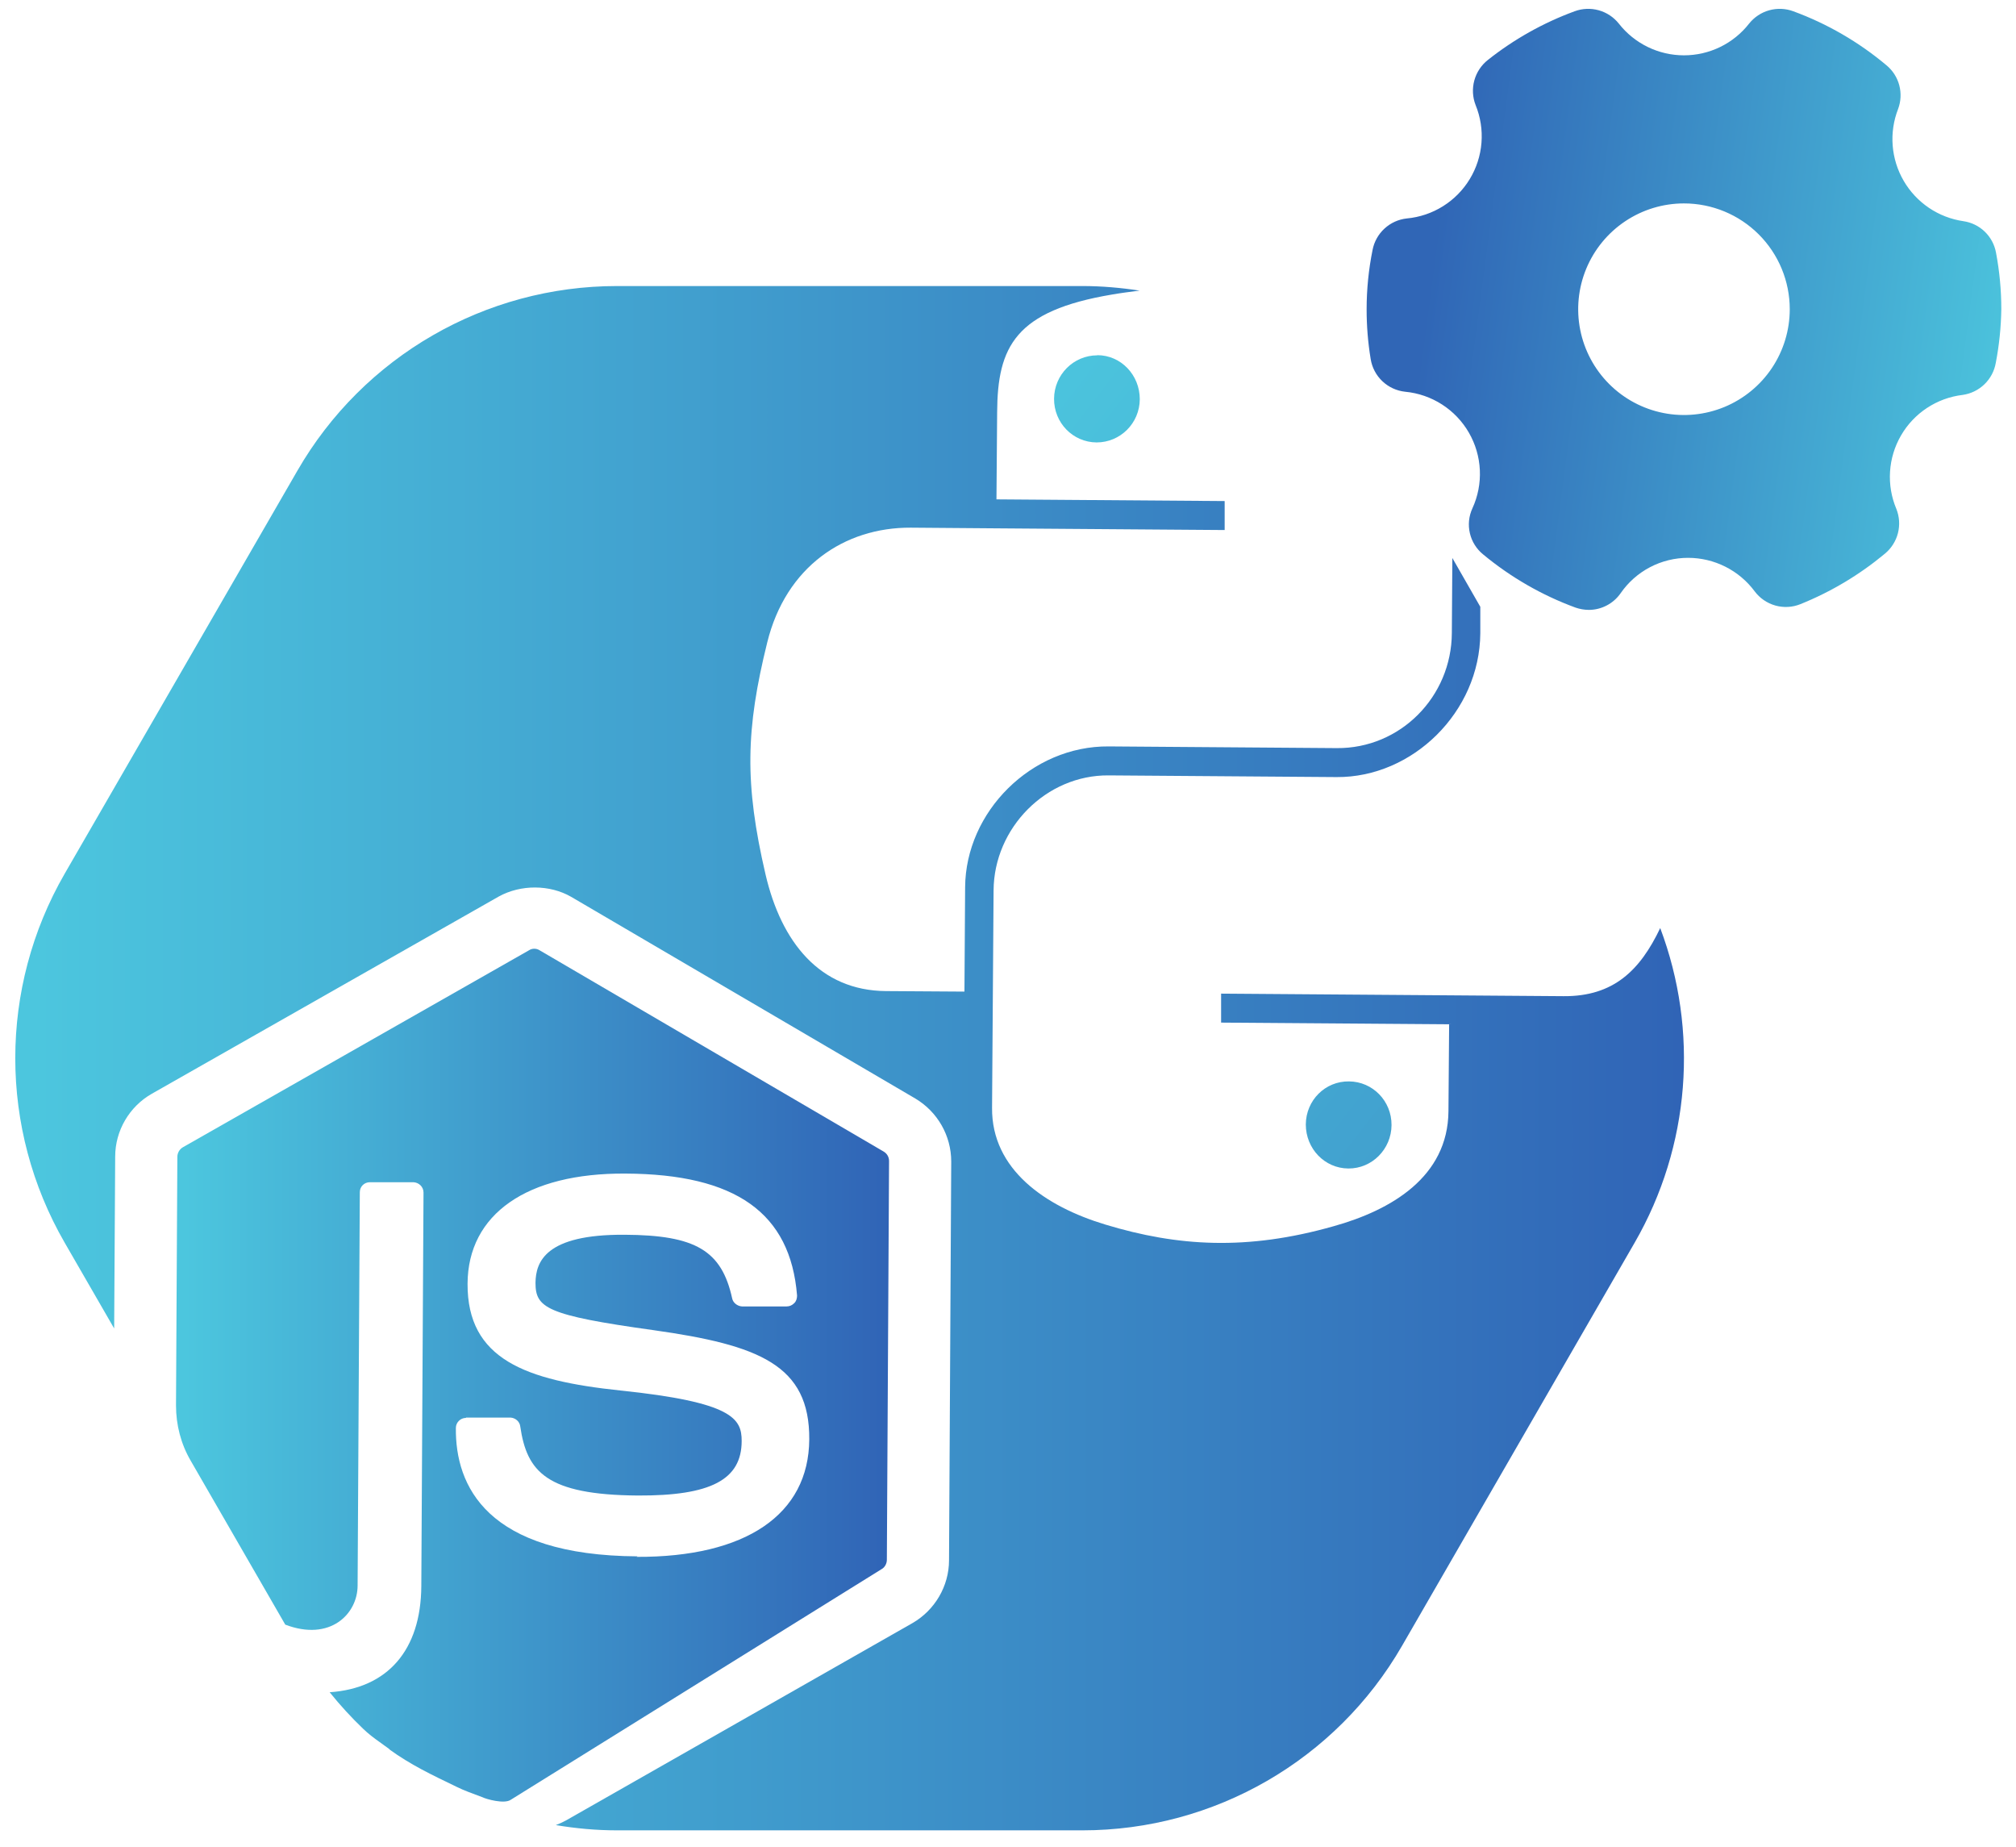
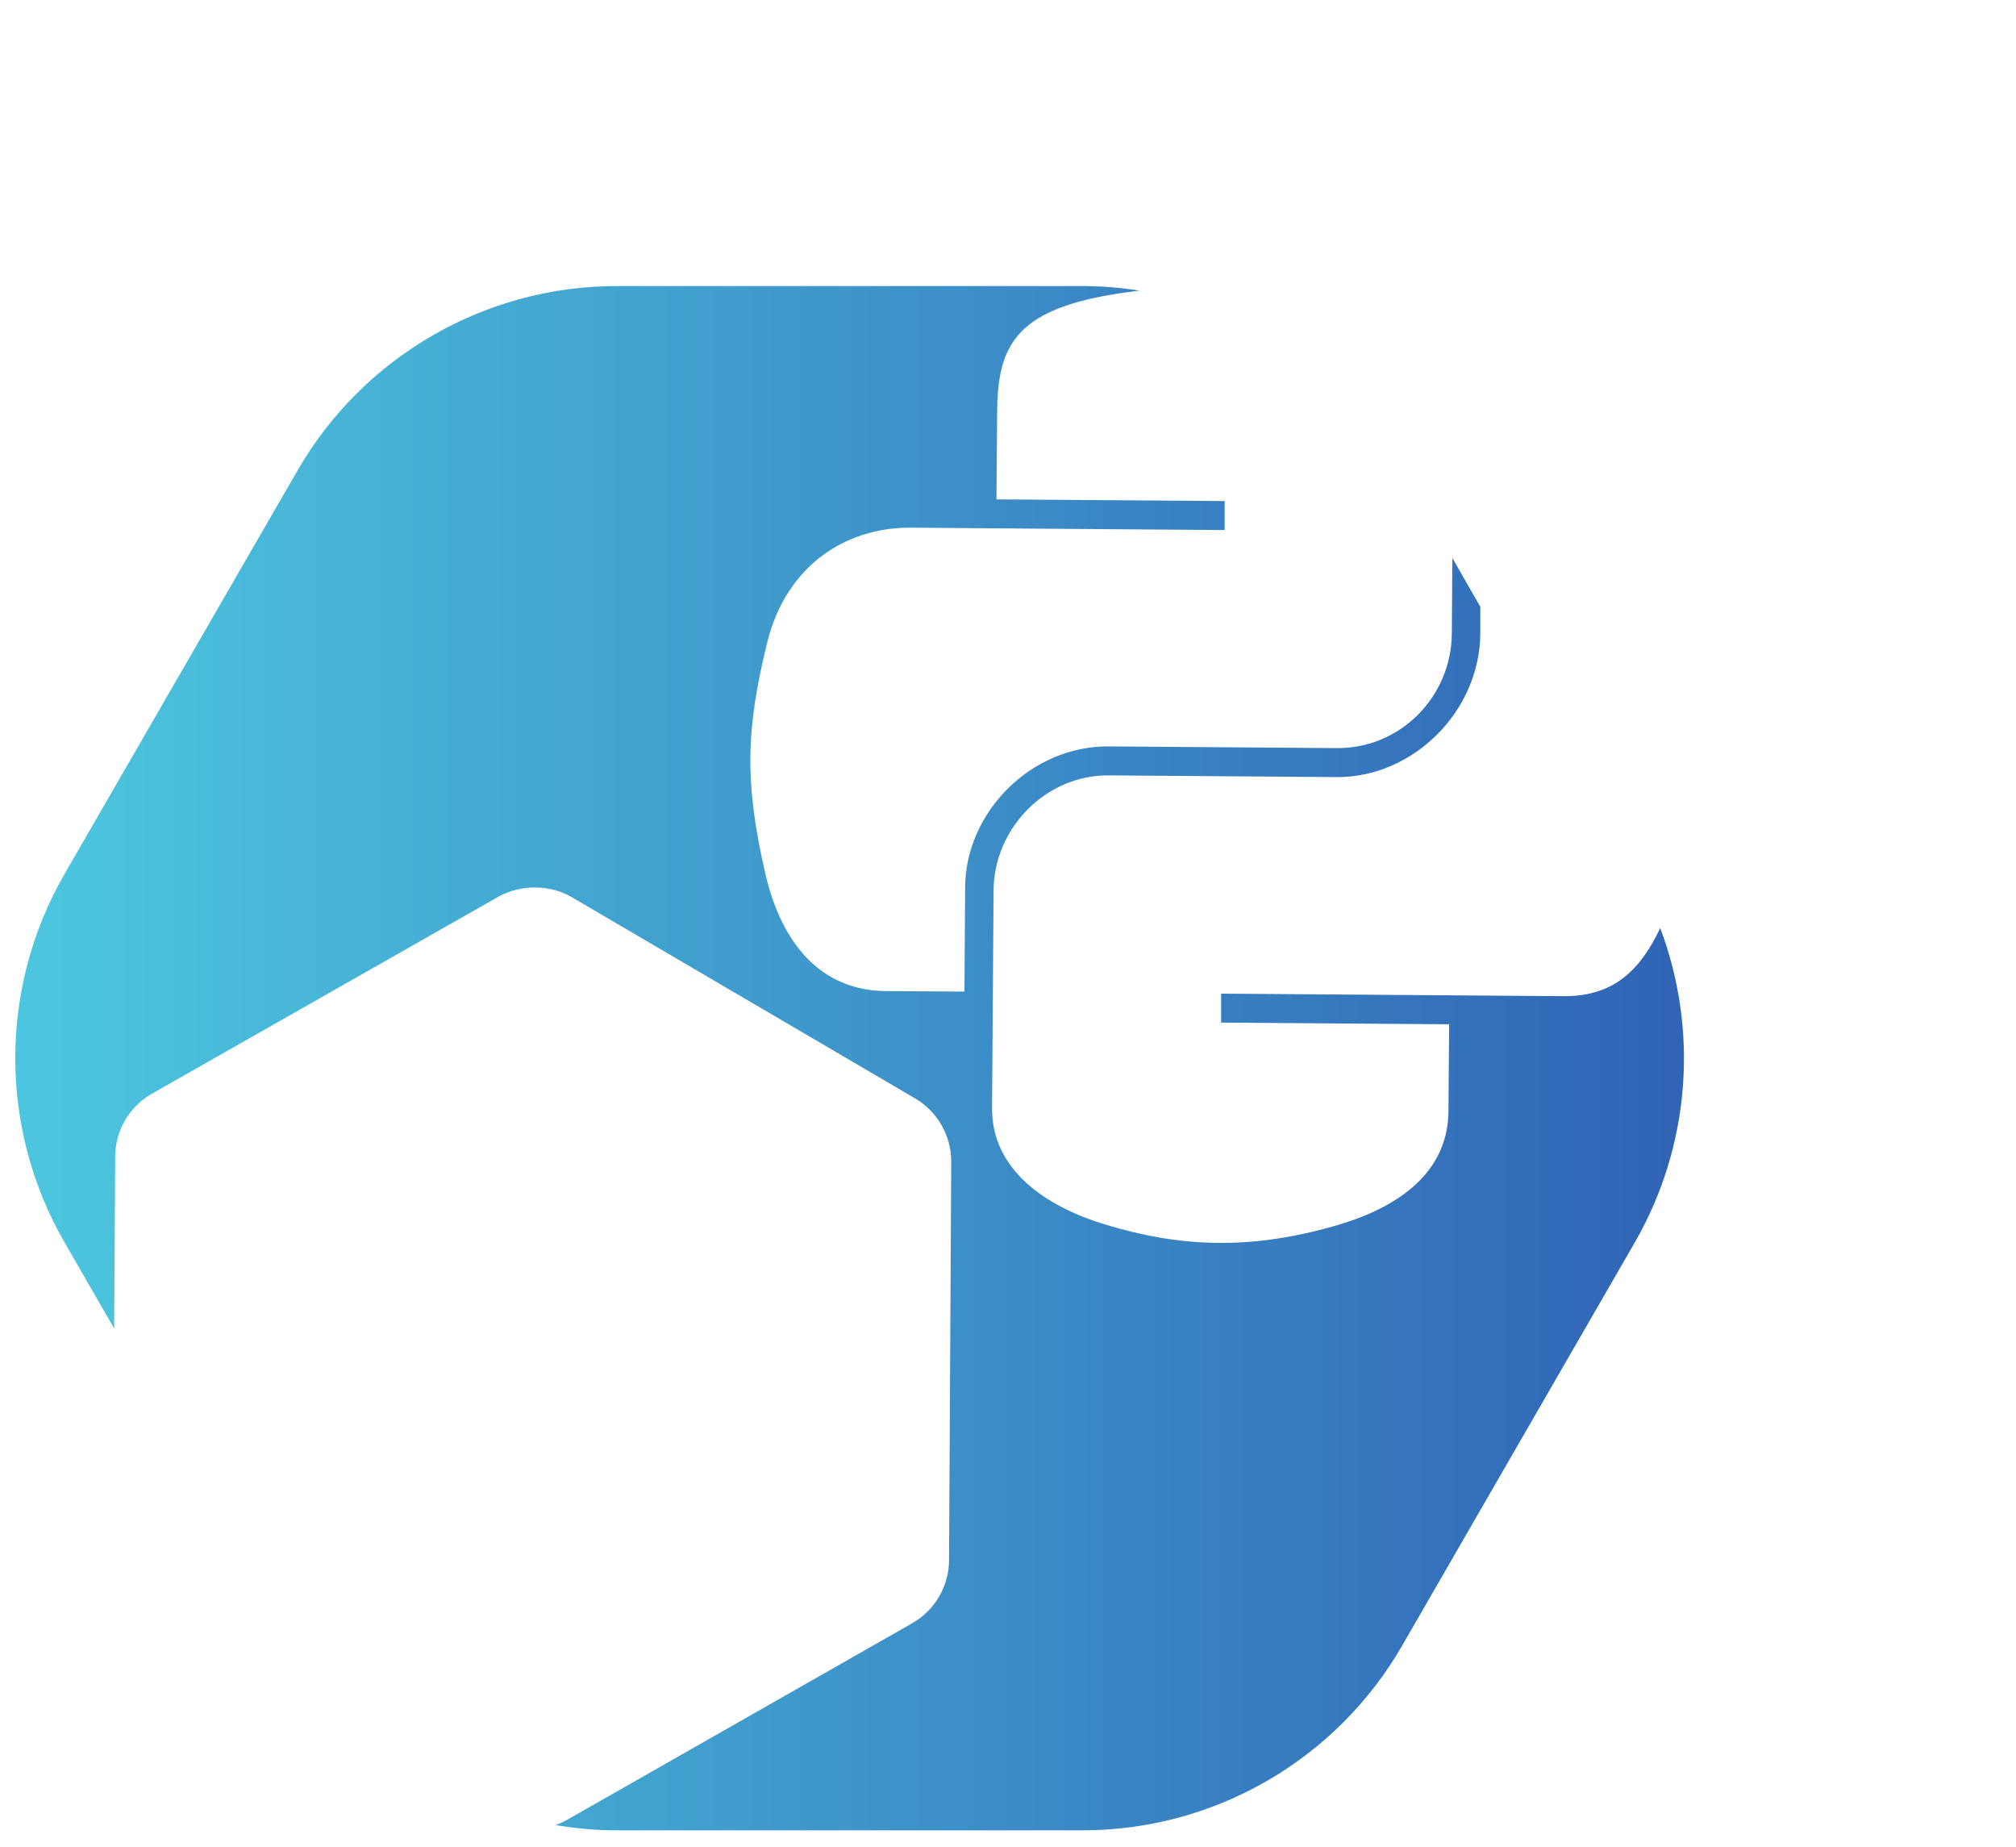
<svg xmlns="http://www.w3.org/2000/svg" width="119" height="109" viewBox="0 0 119 109" fill="none">
-   <path d="M22.979 103.241C24.249 104.161 25.479 104.741 26.949 105.451C27.169 105.561 27.409 105.661 27.639 105.751L28.489 106.071C28.679 106.171 29.779 106.491 30.159 106.211L52.029 92.611C52.219 92.511 52.349 92.291 52.349 92.051L52.479 68.521C52.479 68.281 52.359 68.081 52.159 67.961L31.849 56.081C31.659 55.961 31.409 55.961 31.229 56.081L10.789 67.711C10.589 67.831 10.469 68.051 10.469 68.271L10.389 82.941C10.389 84.091 10.679 85.221 11.259 86.211L16.839 95.881C19.489 96.891 21.109 95.251 21.109 93.571L21.239 70.361C21.239 70.021 21.509 69.771 21.829 69.771H24.409C24.729 69.791 24.999 70.041 24.999 70.381L24.869 93.601C24.849 97.401 22.869 99.641 19.459 99.871C20.079 100.641 20.739 101.361 21.439 102.031C21.739 102.321 22.069 102.571 22.409 102.811C22.569 102.931 22.769 103.071 22.989 103.231L22.979 103.241ZM27.509 83.661H30.139C30.429 83.681 30.679 83.901 30.709 84.181C31.099 86.861 32.259 88.221 37.649 88.261C41.949 88.281 43.779 87.331 43.779 85.041C43.779 83.731 43.269 82.751 36.599 82.061C31.019 81.471 27.579 80.221 27.599 75.761C27.619 71.651 31.109 69.221 36.919 69.261C43.439 69.291 46.659 71.591 47.049 76.461C47.049 76.631 46.999 76.801 46.879 76.911C46.759 77.031 46.609 77.101 46.439 77.101H43.789C43.519 77.081 43.269 76.881 43.219 76.631C42.599 73.801 41.059 72.891 36.869 72.871C32.189 72.841 31.629 74.471 31.609 75.701C31.609 77.181 32.229 77.621 38.569 78.501C44.819 79.381 47.799 80.561 47.769 84.951C47.739 89.381 44.029 91.911 37.569 91.881L37.639 91.851C28.729 91.801 26.869 87.691 26.909 84.271C26.909 83.951 27.179 83.681 27.499 83.681L27.509 83.661Z" fill="url(#paint0_linear_37_48)" />
  <path d="M92.289 58.791L85.549 58.741L72.079 58.641V60.351L85.539 60.451L85.499 65.581C85.469 69.461 82.119 71.421 78.709 72.371C73.599 73.821 69.509 73.561 65.249 72.271C61.699 71.201 58.529 69.021 58.559 65.381L58.649 52.551C58.669 48.861 61.749 45.731 65.439 45.761L78.899 45.861C83.379 45.891 87.349 42.021 87.379 37.371V35.811L85.729 32.931L85.699 37.361C85.679 41.121 82.659 44.181 78.909 44.151L65.449 44.051C60.879 44.011 56.999 47.911 56.969 52.361L56.929 58.521L52.299 58.491C48.389 58.461 46.119 55.601 45.189 51.611C43.939 46.241 44.019 43.041 45.289 37.911C46.389 33.451 49.839 31.121 53.759 31.141L58.809 31.181L72.289 31.281V29.571L58.819 29.471L58.859 24.341C58.879 20.451 59.929 18.341 65.649 17.381C66.169 17.291 66.709 17.221 67.269 17.151C66.159 16.981 65.029 16.881 63.889 16.881H36.419C28.639 16.881 21.449 21.031 17.559 27.771L3.819 51.561C-0.071 58.301 -0.071 66.601 3.819 73.341L6.739 78.401L6.799 68.261C6.799 66.731 7.629 65.311 8.959 64.551L29.439 52.911C30.739 52.191 32.459 52.201 33.719 52.931L54.029 64.831C55.339 65.611 56.149 67.021 56.149 68.551L56.019 92.081C56.019 93.611 55.179 95.031 53.859 95.791L33.419 107.431C33.219 107.541 33.019 107.631 32.809 107.711C33.999 107.911 35.199 108.021 36.429 108.021H63.899C71.679 108.021 78.869 103.871 82.759 97.131L96.489 73.341C99.779 67.641 100.279 60.821 97.999 54.771C96.809 57.271 95.239 58.811 92.299 58.791H92.289Z" fill="url(#paint1_linear_37_48)" />
-   <path d="M64.769 20.971C63.369 20.971 62.229 22.111 62.219 23.531C62.209 24.951 63.329 26.101 64.729 26.111C66.129 26.111 67.269 24.981 67.279 23.561C67.279 22.131 66.169 20.961 64.769 20.961V20.971Z" fill="url(#paint2_linear_37_48)" />
-   <path d="M77.079 66.361C77.079 67.791 78.189 68.951 79.589 68.961C80.989 68.971 82.129 67.821 82.139 66.401C82.149 64.981 81.029 63.831 79.629 63.821C78.229 63.801 77.089 64.931 77.079 66.361Z" fill="url(#paint3_linear_37_48)" />
-   <path d="M115.897 13.054C115.169 12.948 114.473 12.68 113.863 12.268C113.253 11.856 112.743 11.312 112.372 10.675C112.001 10.039 111.779 9.328 111.721 8.594C111.663 7.86 111.772 7.122 112.039 6.436C112.208 5.987 112.233 5.497 112.11 5.033C111.987 4.569 111.722 4.156 111.352 3.851C109.719 2.479 107.859 1.402 105.857 0.666C105.401 0.497 104.904 0.476 104.435 0.606C103.966 0.736 103.551 1.011 103.247 1.391C102.791 1.975 102.207 2.447 101.541 2.772C100.874 3.097 100.142 3.265 99.401 3.265C98.66 3.265 97.928 3.097 97.262 2.772C96.595 2.447 96.011 1.975 95.555 1.391C95.251 1.011 94.836 0.736 94.367 0.606C93.898 0.476 93.401 0.497 92.945 0.666C91.096 1.345 89.368 2.315 87.825 3.539C87.436 3.846 87.156 4.271 87.025 4.749C86.895 5.228 86.921 5.736 87.101 6.198C87.389 6.903 87.508 7.665 87.448 8.424C87.389 9.183 87.152 9.917 86.757 10.568C86.363 11.218 85.821 11.768 85.176 12.171C84.531 12.575 83.8 12.822 83.042 12.892C82.55 12.944 82.088 13.154 81.724 13.489C81.359 13.824 81.112 14.267 81.019 14.753C80.787 15.904 80.669 17.075 80.669 18.249C80.668 19.232 80.747 20.214 80.907 21.184C80.986 21.685 81.228 22.147 81.596 22.497C81.964 22.846 82.437 23.065 82.942 23.119C83.717 23.192 84.462 23.449 85.117 23.869C85.772 24.289 86.316 24.86 86.705 25.534C87.094 26.208 87.316 26.965 87.352 27.742C87.388 28.519 87.238 29.293 86.913 30C86.701 30.46 86.648 30.978 86.764 31.471C86.879 31.964 87.156 32.405 87.55 32.723C89.174 34.069 91.015 35.129 92.995 35.857C93.248 35.945 93.514 35.991 93.782 35.994C94.149 35.994 94.511 35.905 94.837 35.735C95.163 35.566 95.443 35.321 95.655 35.02C96.1 34.372 96.696 33.842 97.393 33.476C98.089 33.111 98.864 32.92 99.651 32.922C100.413 32.923 101.164 33.102 101.845 33.445C102.526 33.787 103.117 34.284 103.572 34.895C103.875 35.302 104.303 35.597 104.791 35.735C105.279 35.873 105.799 35.846 106.269 35.657C108.08 34.929 109.765 33.922 111.265 32.673C111.641 32.361 111.909 31.938 112.031 31.465C112.152 30.991 112.12 30.492 111.939 30.038C111.645 29.342 111.517 28.588 111.565 27.835C111.612 27.082 111.835 26.35 112.214 25.697C112.593 25.044 113.118 24.488 113.749 24.074C114.38 23.659 115.098 23.396 115.848 23.307C116.334 23.239 116.786 23.019 117.138 22.678C117.491 22.337 117.725 21.892 117.808 21.409C118.009 20.367 118.117 19.31 118.133 18.249C118.133 17.131 118.029 16.014 117.821 14.915C117.736 14.442 117.505 14.008 117.16 13.674C116.815 13.34 116.373 13.123 115.897 13.054ZM105.645 18.249C105.645 19.484 105.279 20.691 104.593 21.718C103.907 22.745 102.931 23.545 101.791 24.018C100.65 24.49 99.394 24.614 98.183 24.373C96.972 24.132 95.859 23.538 94.986 22.664C94.113 21.791 93.518 20.678 93.277 19.467C93.036 18.256 93.16 17.001 93.632 15.86C94.105 14.719 94.905 13.744 95.932 13.058C96.959 12.371 98.166 12.005 99.401 12.005C101.057 12.005 102.645 12.663 103.816 13.834C104.987 15.005 105.645 16.593 105.645 18.249Z" fill="url(#paint4_linear_37_48)" />
  <defs>
    <linearGradient id="paint0_linear_37_48" x1="10.939" y1="81.161" x2="52.439" y2="81.161" gradientUnits="userSpaceOnUse">
      <stop stop-color="#4CC6DE" />
      <stop offset="1" stop-color="#3064B6" />
    </linearGradient>
    <linearGradient id="paint1_linear_37_48" x1="2.189" y1="62.451" x2="99.289" y2="62.451" gradientUnits="userSpaceOnUse">
      <stop stop-color="#4CC6DE" />
      <stop offset="1" stop-color="#3064B6" />
    </linearGradient>
    <linearGradient id="paint2_linear_37_48" x1="60.239" y1="20.021" x2="157.229" y2="95.541" gradientUnits="userSpaceOnUse">
      <stop stop-color="#4CC6DE" />
      <stop offset="1" stop-color="#3064B6" />
    </linearGradient>
    <linearGradient id="paint3_linear_37_48" x1="45.079" y1="39.501" x2="142.069" y2="115.021" gradientUnits="userSpaceOnUse">
      <stop stop-color="#4CC6DE" />
      <stop offset="1" stop-color="#3064B6" />
    </linearGradient>
    <linearGradient id="paint4_linear_37_48" x1="83.386" y1="24.036" x2="118.063" y2="28.613" gradientUnits="userSpaceOnUse">
      <stop stop-color="#3066B6" />
      <stop offset="1" stop-color="#4CC5DD" />
    </linearGradient>
  </defs>
</svg>